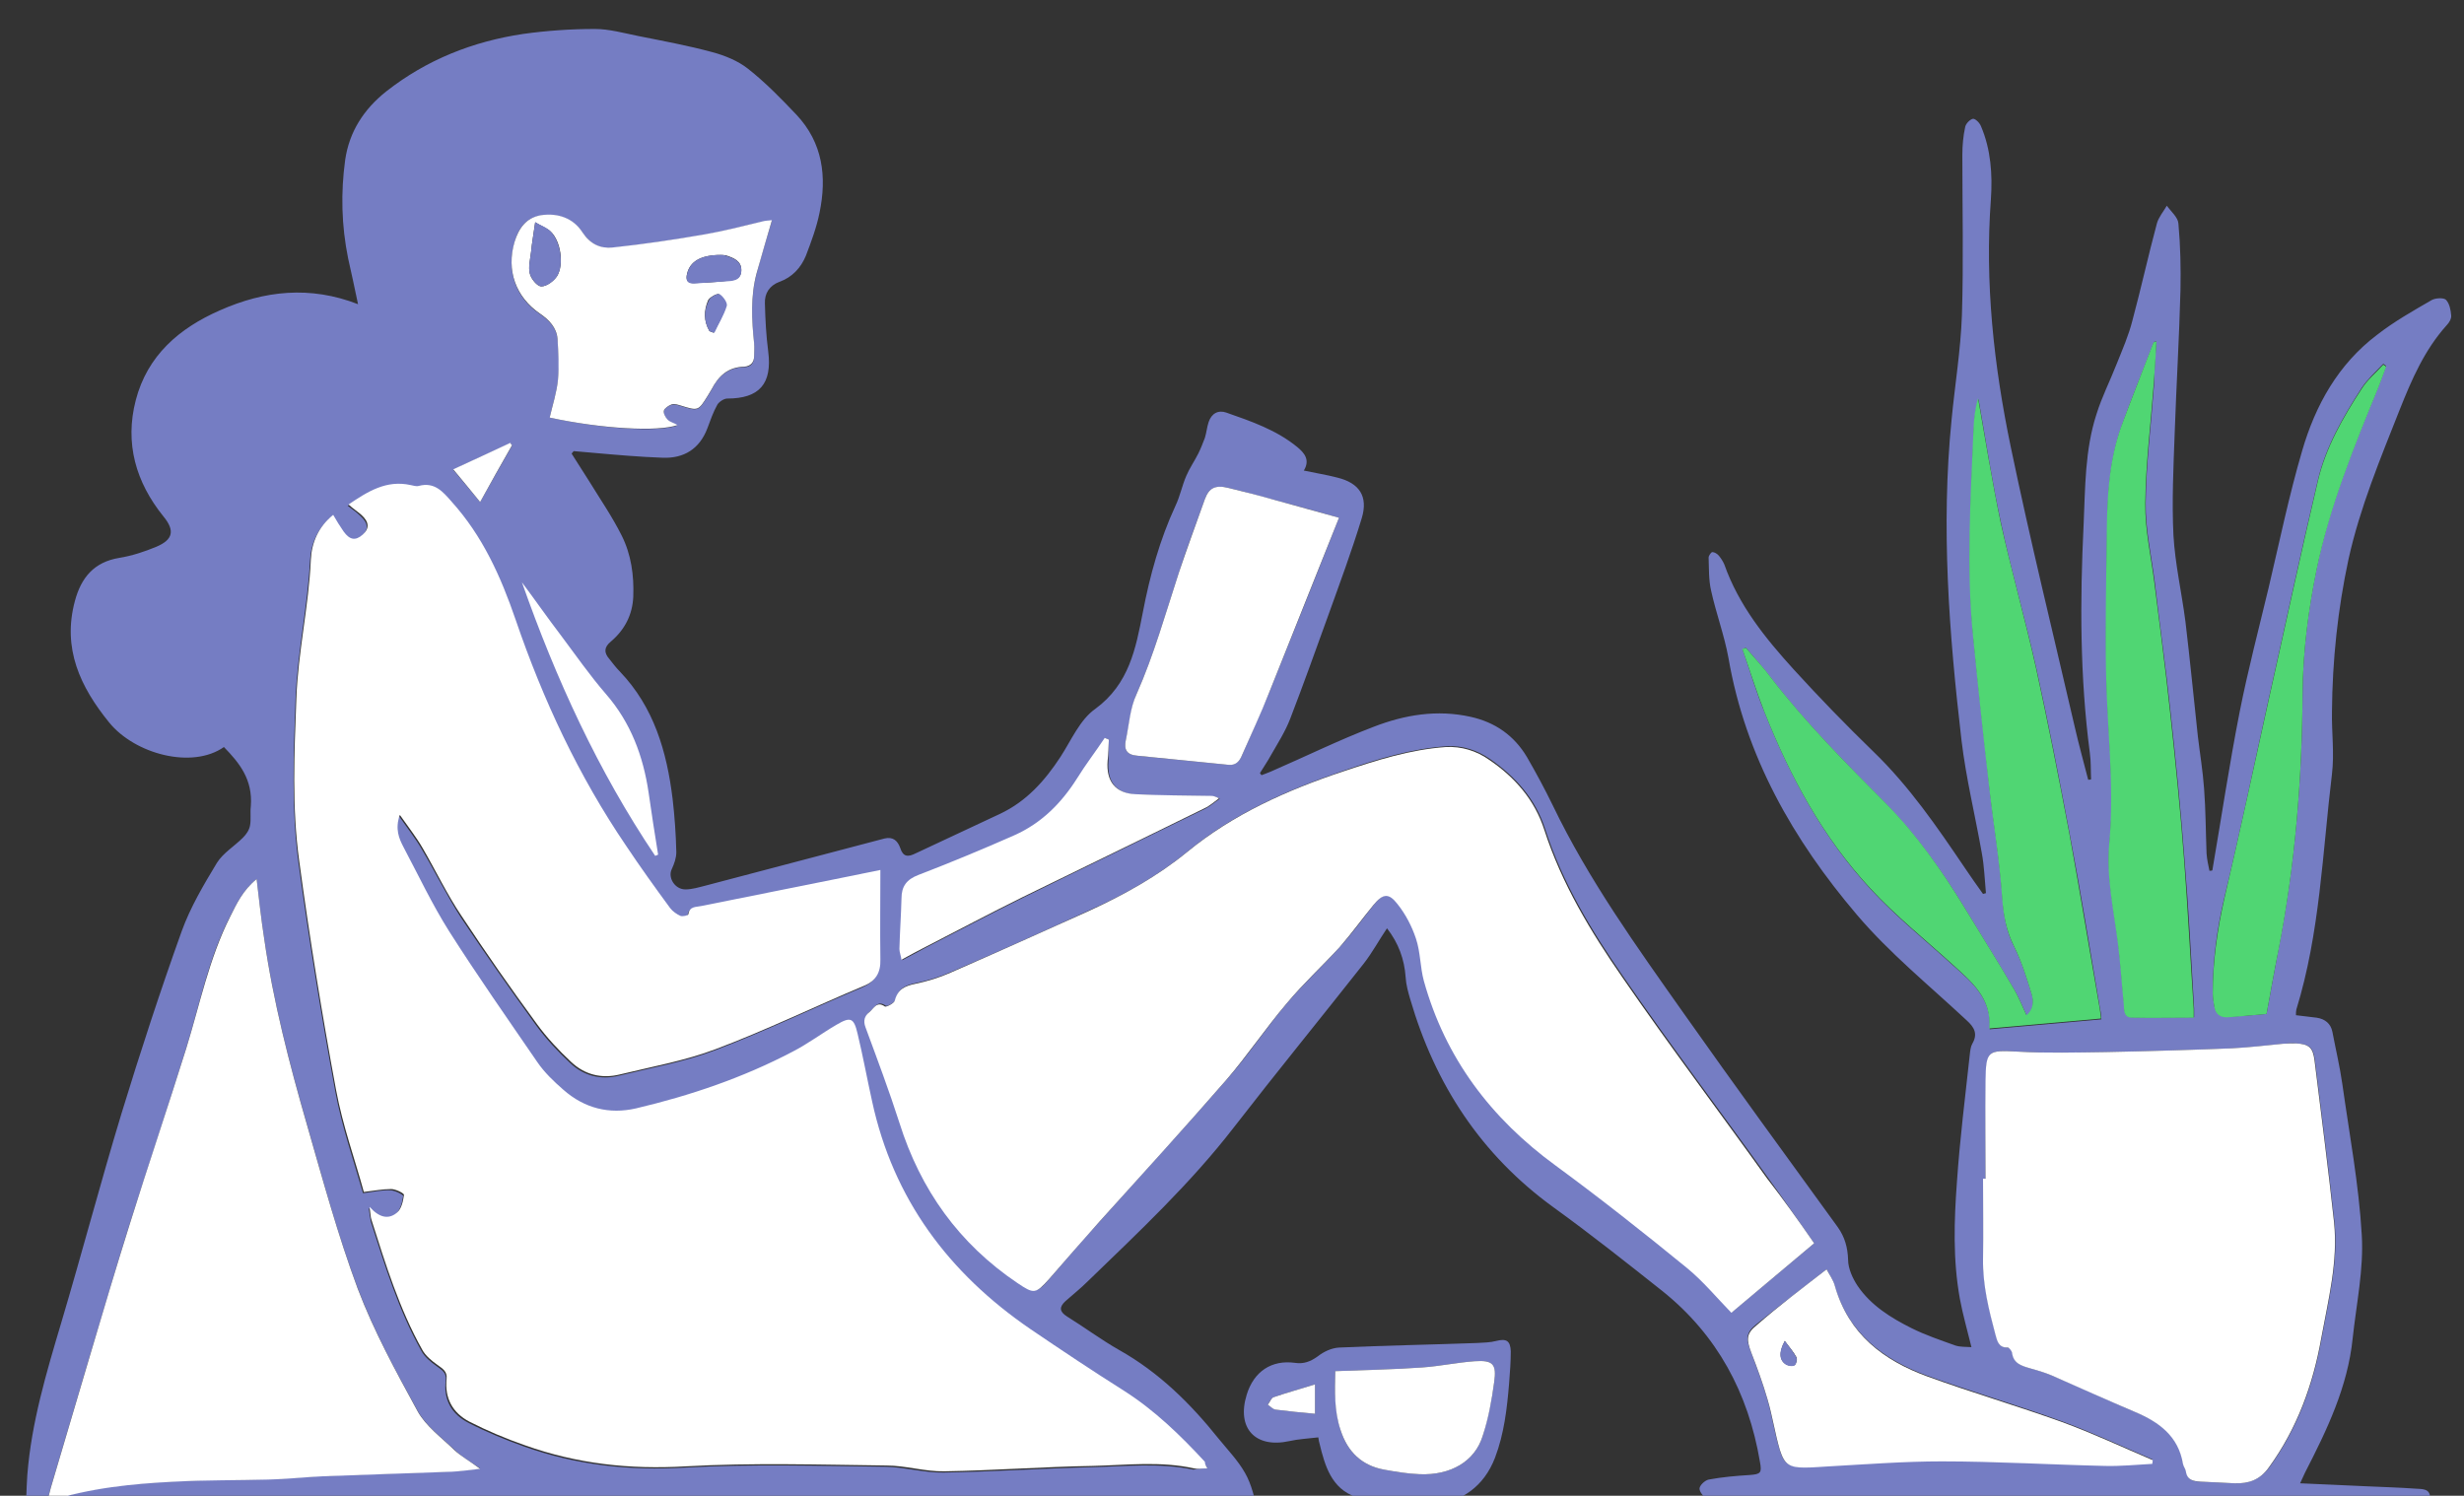
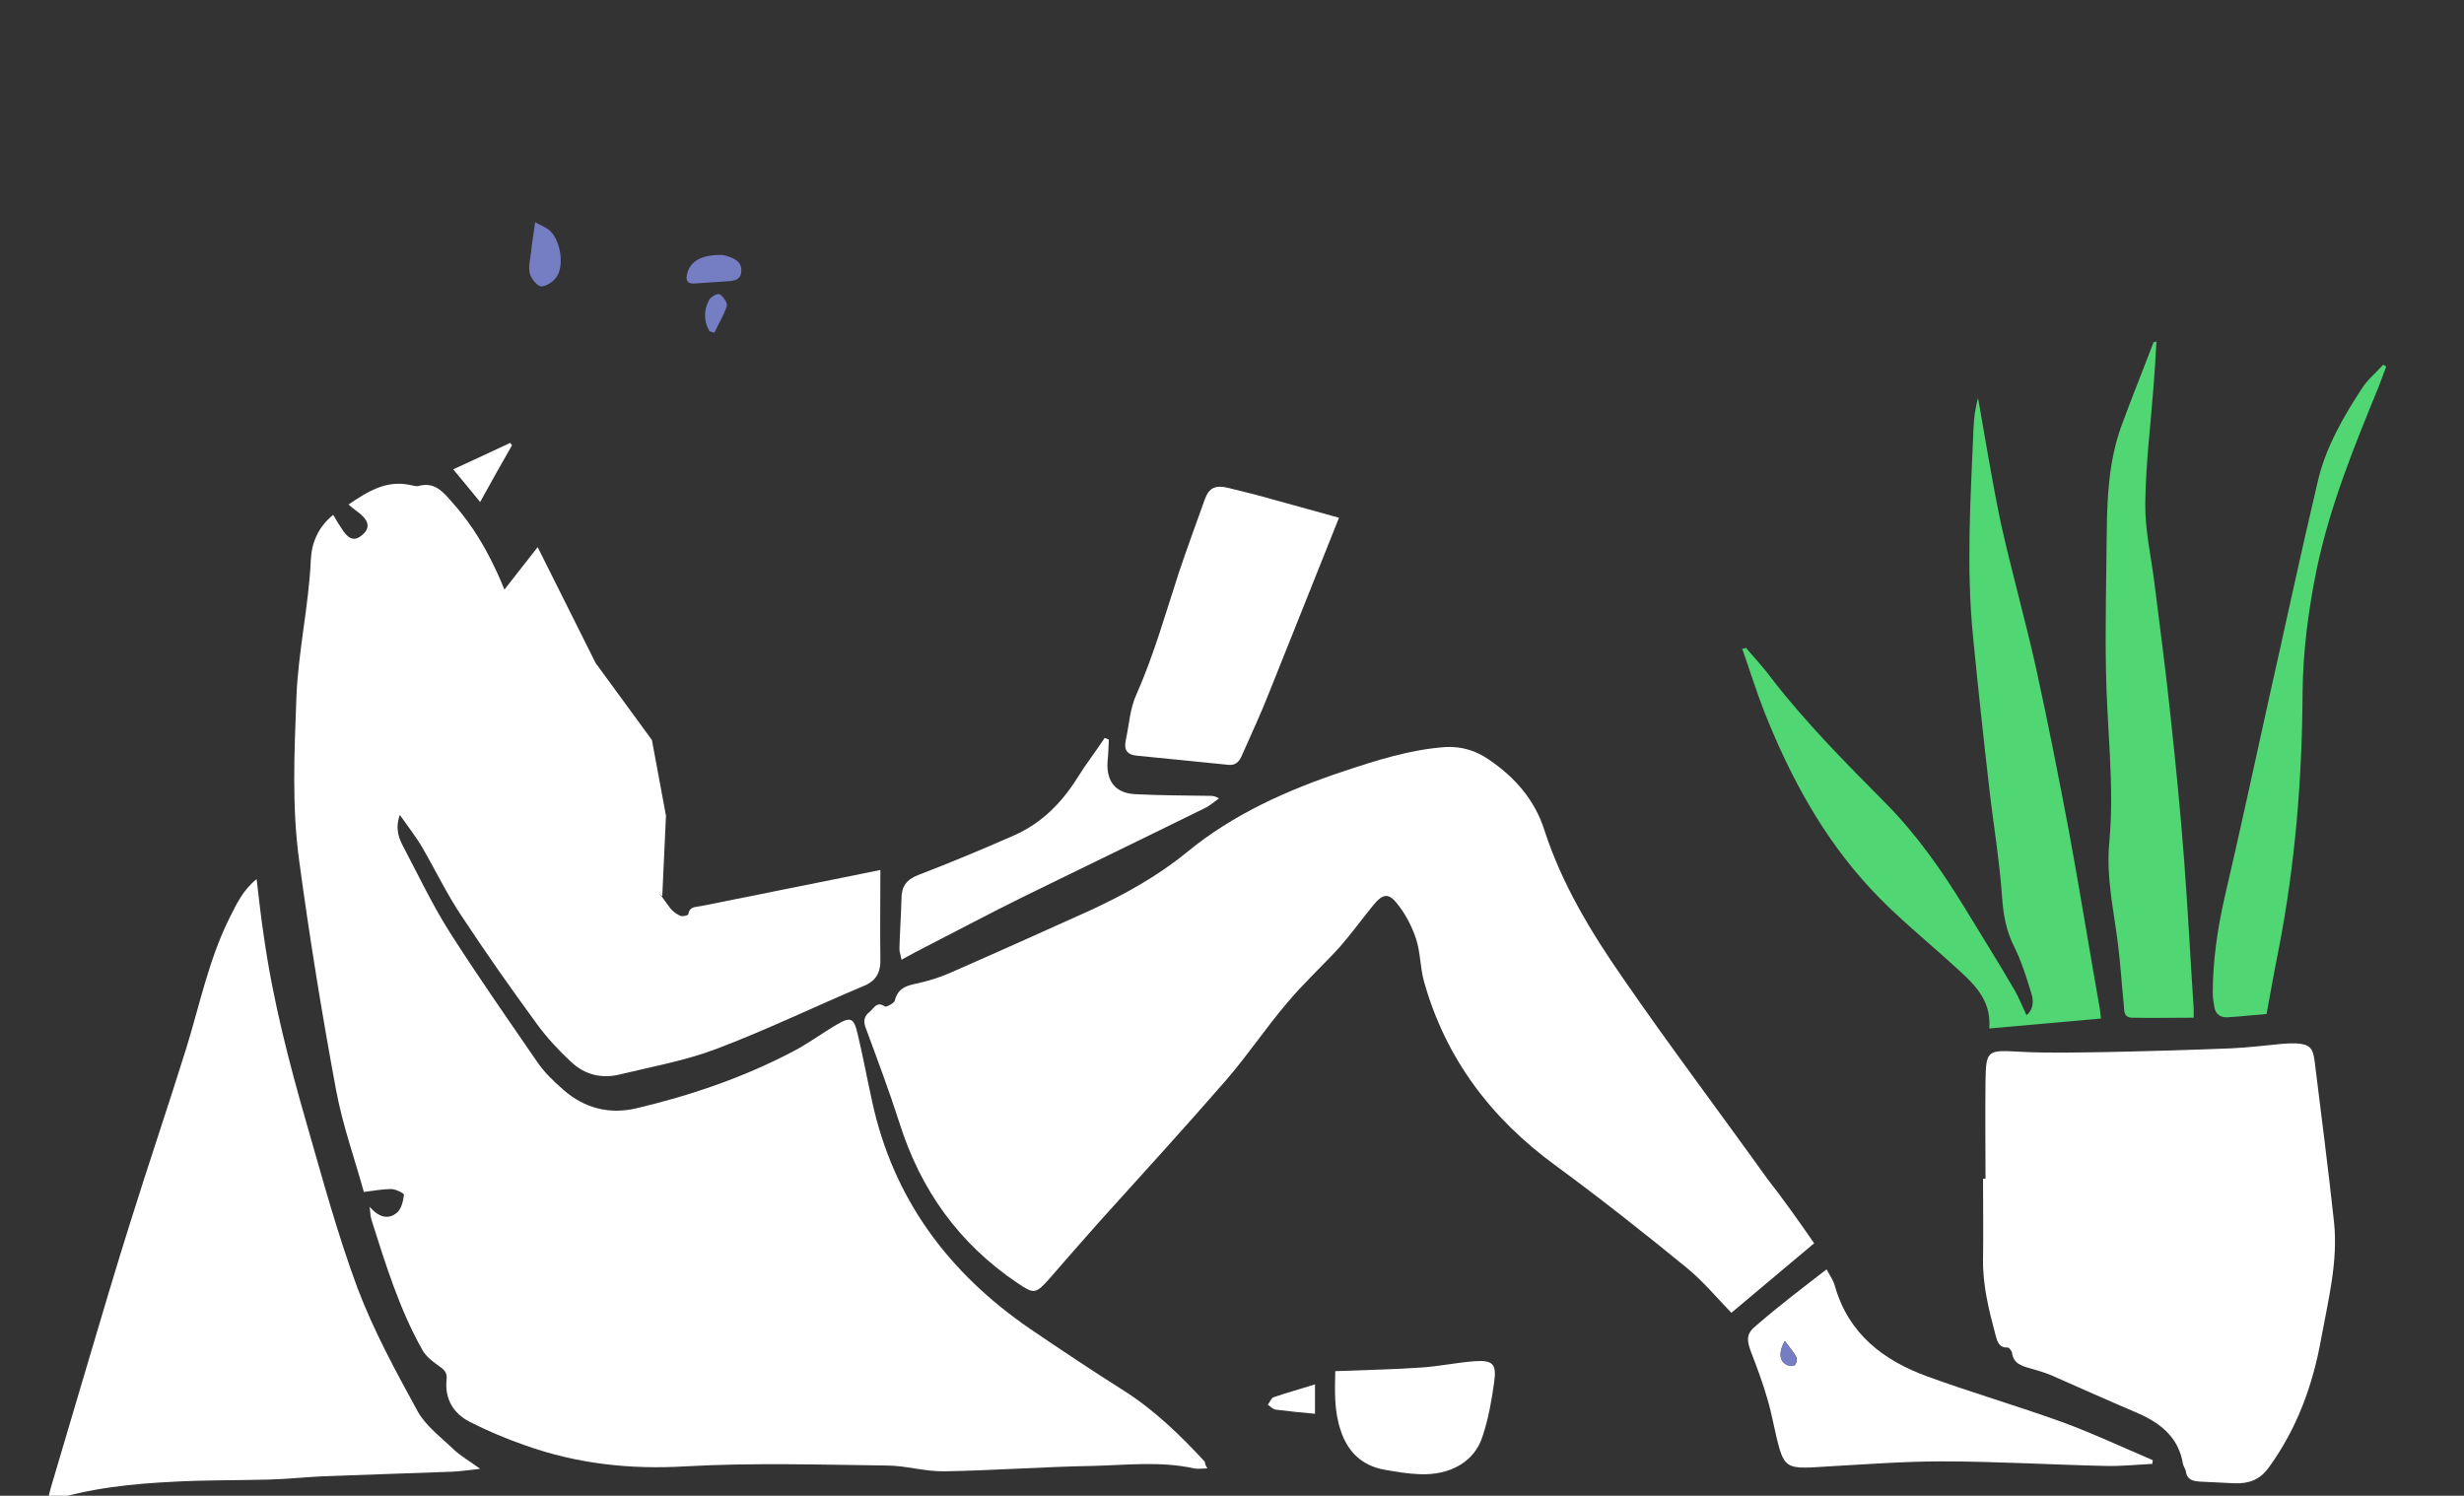
<svg xmlns="http://www.w3.org/2000/svg" version="1.1" id="Capa_1" x="0px" y="0px" viewBox="0 0 595.3 361.4" style="enable-background:new 0 0 595.3 361.4;" xml:space="preserve">
  <rect x="0" y="0" width="595.3" height="361.4" fill="#333333" stroke="none" />
  <style type="text/css">
	.st0{fill:#FFFFFF;}
	.st1{fill:#757DC3;}
	.st2{fill:#50D673;}
</style>
  <g>
    <polygon class="st0" points="129.9,132.2 143.9,160.2 157.5,178.8 160.9,197.1 160,216.6 136.3,194.1 117.6,147.9  " />
-     <path class="st1" d="M54.1,180.5c-7.7,5.4-21.5,1.7-27.7-5.9c-7-8.6-11.4-17.9-8.3-29.4c1.5-5.6,4.6-9.4,10.7-10.4   c3.1-0.5,6.1-1.5,9-2.7c4-1.7,4.5-3.9,1.7-7.3c-6.7-8.3-9.4-17.7-6.7-28.1c2.8-10.8,10.5-17.4,20.3-21.7c10.8-4.8,21.8-6,33.4-1.5   c-0.8-3.9-1.6-7.5-2.4-11.1c-1.6-7.9-1.8-15.8-0.7-23.8c1-6.8,4.5-12.2,9.9-16.5c9.8-7.7,21-12.1,33.1-13.9   c5.7-0.8,11.6-1.2,17.3-1.2c3.5,0,7,1,10.5,1.7c6,1.2,12,2.3,17.9,3.9c3,0.8,6.2,2.1,8.6,4c4.2,3.3,8,7.2,11.7,11.1   c6.4,6.8,7.4,15,5.6,23.7c-0.7,3.5-2,7-3.3,10.4c-1.2,2.9-3.3,5.2-6.4,6.3c-2.4,0.9-3.6,2.8-3.5,5.2c0.1,3.9,0.3,7.8,0.8,11.6   c1,7.8-2.1,11.4-9.9,11.4c-0.8,0-2,0.8-2.4,1.5c-1,1.8-1.7,3.8-2.4,5.7c-1.9,5-5.7,7.3-10.8,7.1c-5.6-0.2-11.3-0.7-16.9-1.2   c-1.5-0.1-3.1-0.3-4.6-0.4c-0.2,0.2-0.3,0.4-0.5,0.6c1.4,2.2,2.8,4.4,4.2,6.6c2.7,4.4,5.6,8.6,7.9,13.2c2.3,4.6,3,9.6,2.8,14.8   c-0.2,4.4-2.1,8-5.4,10.8c-1.7,1.4-1.7,2.7-0.4,4.2c0.8,1,1.6,2.1,2.6,3.1c8.2,8.6,11.3,19.3,12.7,30.7c0.5,4.3,0.8,8.6,0.9,12.9   c0,1.4-0.5,2.8-1.1,4.1c-1,2,0.7,4.9,3.3,4.9c1.6,0,3.2-0.5,4.8-0.9c14.4-3.8,28.9-7.6,43.3-11.4c2.1-0.5,3.2,0.6,3.8,2.3   c0.7,2.2,1.9,2.2,3.7,1.3c6.8-3.2,13.7-6.4,20.5-9.6c6.3-3,10.7-7.9,14.5-13.7c2.6-4,4.7-9,8.4-11.6c8.2-6,9.8-14.6,11.5-23.3   c1.7-8.9,4.1-17.6,7.9-25.8c1.1-2.3,1.6-4.9,2.6-7.2c0.8-1.9,2-3.6,2.9-5.4c0.6-1.2,1.1-2.5,1.6-3.8c0.4-1.3,0.5-2.6,0.9-3.8   c0.7-2.1,2.3-3,4.3-2.3c6,2.1,12.1,4.2,17.1,8.3c1.7,1.4,3.2,3.1,1.6,5.7c2.8,0.6,5.4,1,8.1,1.7c5.3,1.3,7.5,4.5,5.9,9.8   c-2.4,7.9-5.3,15.7-8.1,23.5c-3,8.3-6,16.7-9.2,25c-1.2,3.1-3,5.9-4.6,8.7c-0.8,1.5-1.8,2.9-2.7,4.4c0.1,0.2,0.3,0.4,0.4,0.5   c0.8-0.3,1.6-0.6,2.3-0.9c8.3-3.6,16.4-7.6,24.8-10.8c7.5-2.9,15.3-4.2,23.4-2.4c5.9,1.3,10.5,4.5,13.6,9.7   c2.2,3.8,4.3,7.7,6.2,11.6c8.7,18.1,20.3,34.2,31.8,50.5c12.2,17.3,24.7,34.4,37.1,51.5c1.7,2.4,2.4,4.9,2.5,7.9   c0,2.1,1.1,4.5,2.3,6.3c3.2,4.7,8,7.7,13,10.2c3.4,1.7,7,2.9,10.6,4.2c1.2,0.4,2.6,0.3,3.9,0.4c-1-4.1-2.1-7.9-2.8-11.7   c-1.7-9.4-1.4-18.9-0.7-28.3c0.7-10.3,2-20.5,3.1-30.7c0.1-0.9,0.2-1.9,0.6-2.6c1.4-2.4,0.5-4-1.4-5.7c-9-8.4-18.6-16.2-26.5-25.5   c-15.3-18-26.9-38.2-31-62c-1-5.5-3-10.8-4.2-16.3c-0.6-2.6-0.5-5.3-0.6-8c0-0.4,0.6-1.3,0.9-1.3c0.5,0,1.2,0.4,1.6,0.9   c0.5,0.6,1,1.4,1.3,2.1c3.5,9.9,9.9,17.8,16.8,25.4c6.2,6.8,12.6,13.4,19.2,19.8c8.7,8.4,15.4,18.2,22.1,28.1   c1.4,2.1,2.9,4.2,4.4,6.3c0.2-0.1,0.5-0.1,0.7-0.2c-0.3-3.2-0.4-6.5-1-9.7c-1.6-9.1-3.8-18-4.9-27.2c-3-25.7-5-51.6-2.4-77.5   c0.8-8.4,2.2-16.8,2.5-25.3c0.4-12.8,0.1-25.7,0.1-38.6c0-2.3,0.2-4.6,0.7-6.9c0.2-0.8,1.2-1.8,1.9-1.9c0.6,0,1.6,1,1.9,1.8   c2.4,5.6,2.8,11.7,2.4,17.6c-1.5,20.2,0.7,40.2,4.8,59.9c4.7,22.6,10.2,44.9,15.4,67.4c1,4.4,2.2,8.7,3.3,13c0.2,0,0.5,0,0.7-0.1   c-0.1-2.1,0-4.3-0.3-6.4c-2.4-18.3-2.4-36.7-1.5-55.2c0.4-8.9,0.3-18,3.1-26.6c1.3-4.2,3.3-8.1,4.9-12.2c1.4-3.5,2.9-6.9,3.8-10.5   c2.1-7.8,3.8-15.6,5.9-23.4c0.4-1.5,1.6-2.9,2.4-4.3c1,1.4,2.7,2.8,2.8,4.3c0.5,5.4,0.6,10.8,0.5,16.1c-0.3,11.5-1,23-1.4,34.6   c-0.3,8.2-0.7,16.4-0.3,24.6c0.4,7,2,13.9,2.9,20.9c1.1,9.2,2,18.5,3,27.7c0.5,4.2,1.2,8.4,1.5,12.6c0.4,5.2,0.4,10.4,0.6,15.7   c0.1,1.4,0.4,2.8,0.7,4.2c0.2,0,0.5,0,0.7-0.1c2.2-12.8,4.1-25.6,6.6-38.3c2-10.1,4.6-20,7-30c2.6-11,4.9-22.2,8.1-33.1   c3.2-11,8.7-20.9,18.1-28c4.1-3.2,8.7-5.8,13.2-8.4c0.9-0.5,2.8-0.6,3.4-0.1c0.9,0.9,1.2,2.5,1.3,3.8c0.1,0.8-0.5,1.8-1.1,2.4   c-5.3,5.9-8.4,13-11.3,20.3c-4.7,11.9-9.6,23.6-12.4,36.2c-2.6,12.1-3.9,24.4-4,36.8c-0.1,5,0.6,10.1,0,15.1   c-2.3,19-2.9,38.4-8.6,56.9c-0.1,0.4-0.1,0.8-0.1,1.4c1.7,0.2,3.3,0.4,5,0.6c2,0.3,3.4,1.4,3.8,3.4c0.8,4.2,1.8,8.4,2.4,12.6   c1.7,12.1,4,24.3,4.7,36.5c0.5,8.3-1.3,16.6-2.2,25c-1.2,11.7-6.2,22.1-11.5,32.4c-0.4,0.8-0.7,1.6-1.2,2.6   c5.3,0.2,10.5,0.5,15.6,0.7c4.1,0.2,8.3,0.3,12.4,0.6c1.3,0.1,3.4-0.1,3.4,2.1c0,1.9-1.5,3-3.3,3.2c-3.3,0.3-6.6,0.5-9.9,0.5   c-6.6,0-13.1-0.2-19.7-0.3c-0.2,0-0.5-0.1-0.7,0c-8.1,1.7-16.2-0.7-24.3-0.2c-8.2,0.5-16.4-0.1-24.6-0.1   c-8.2-0.1-16.4-0.1-24.7-0.2c-8.2,0-16.4,0-24.7-0.1c-11.4-0.2-22.7-0.5-34.1-1c-2.9-0.1-5.7-0.8-8.5-1.5c-0.9-0.2-2-1.6-2-2.4   c0-0.8,1.3-2,2.2-2.2c3.2-0.6,6.6-0.9,9.9-1.1c2.7-0.2,3-0.5,2.5-3.2c-2.8-16.6-10.3-30.6-23.5-41.2c-8.7-6.9-17.4-13.8-26.4-20.3   c-17.5-12.7-28.6-29.7-34.6-50.3c-0.5-1.7-1-3.5-1.1-5.3c-0.3-4.3-1.7-8.2-4.5-11.8c-1.9,2.8-3.5,5.8-5.6,8.5   c-10.4,13.2-21.1,26.3-31.4,39.6c-10.5,13.6-23,25.3-35.3,37.2c-1.7,1.7-3.6,3.2-5.4,4.8c-1.5,1.4-1.5,2.5,0.4,3.7   c4.2,2.6,8.2,5.6,12.6,8.1c9.6,5.4,17.2,12.9,24,21.4c2.2,2.7,4.7,5.3,6.4,8.3c1.6,2.8,2.3,6.1,3.1,9.3c0.2,0.8-0.3,2.2-0.9,2.6   c-0.6,0.3-2-0.1-2.6-0.6c-3.3-3.5-7.6-3.9-11.9-3.8c-20.1,0.6-40.1,1.6-60.2,1.9c-15.2,0.2-30.4-0.4-45.6-0.6   c-6.9-0.1-13.8,0-20.7,0c-7.6,0-15.3-0.4-22.9-0.2c-21,0.4-42,1-63,1.5c-18.8,0.4-37.7,0.7-56.5,1.2c-2.9,0.1-5.8-0.2-8.4,2.2   c-2,1.9-4.5,0.5-4.7-2.6c-0.3-3.5-0.1-7,0.1-10.4c1-12.7,4.6-24.7,8.2-36.8c5-16.8,9.5-33.9,14.6-50.7c4.5-14.7,9.3-29.4,14.5-43.9   c2.1-5.8,5.3-11.2,8.5-16.5c1.5-2.4,4.2-4,6.3-6.1c0.8-0.8,1.5-1.8,1.7-2.9c0.3-1.5,0-3.1,0.2-4.7   C61.1,188.3,57.8,184.3,54.1,180.5z M291.7,354.8c-0.4-0.7-0.6-1-0.8-1.3c-5.9-6.5-12.1-12.5-19.6-17.2   c-7.6-4.9-15.2-9.9-22.6-14.9c-19.8-13.4-33.1-31.3-38.2-55c-1.2-5.4-2.2-10.9-3.5-16.3c-0.9-3.9-1.7-4.2-5.1-2.2   c-3.6,2.1-7,4.6-10.6,6.5c-12,6.3-24.7,10.5-37.8,13.7c-6.6,1.6-12.6,0-17.6-4.5c-2.3-2-4.5-4.2-6.3-6.7   c-7.2-10.4-14.5-20.8-21.3-31.6c-4.1-6.5-7.5-13.5-11-20.3c-1.1-2.1-2.1-4.4-0.9-7.8c2.1,3,4,5.4,5.5,8c3.2,5.4,6,11.1,9.4,16.4   c5.9,8.9,12,17.5,18.2,26.1c2.4,3.3,5.3,6.4,8.3,9.2c3.3,3.1,7.4,4.1,11.8,3c7.7-1.9,15.7-3.3,23.1-6.1   c12.1-4.6,23.7-10.2,35.6-15.2c3-1.3,4.2-3.3,4.2-6.5c-0.1-7.2,0-14.3,0-21.6c-14.6,2.9-28.9,5.8-43.2,8.7c-1.3,0.3-2.9-0.1-3.2,2   c0,0.2-1.4,0.6-1.9,0.4c-0.9-0.4-1.9-1.1-2.5-1.9c-3.6-5-7.1-10-10.6-15c-11.5-16.9-20.1-35.3-26.7-54.6   c-3.6-10.5-8.1-20.3-15.5-28.6c-2.2-2.4-4.2-4.8-7.9-3.8c-0.6,0.2-1.3-0.1-2-0.2c-5.8-1.3-10.3,1.6-15,4.7c1.2,0.9,2.2,1.6,3.1,2.5   c1.9,1.7,2,3.3,0.3,4.8c-1.7,1.5-3,1.3-4.6-0.8c-0.9-1.2-1.6-2.6-2.5-4c-3.6,2.9-5.2,6.7-5.4,10.8c-0.6,11.3-3.1,22.3-3.5,33.6   c-0.5,13.1-1,26.3,0.7,39.3c2.5,18.5,5.5,36.9,8.9,55.3c1.6,8.6,4.5,16.9,6.7,24.6c2.5-0.3,4.6-0.8,6.6-0.7c1.1,0,3.2,1.1,3.1,1.4   c-0.2,1.5-0.7,3.3-1.7,4.3c-2.1,1.8-4.4,1.1-6.6-1.4c0.2,1.5,0.3,2.4,0.5,3.3c3.4,10.6,6.7,21.4,12.2,31.2c0.8,1.5,2.3,2.7,3.7,3.7   c1.2,0.9,2.4,1.5,2.2,3.4c-0.6,4.7,1.4,8.2,5.5,10.3c4.3,2.2,8.9,4.1,13.4,5.7c12.6,4.5,25.4,5.9,38.9,5.1   c16.1-0.9,32.3-0.4,48.5-0.2c4.7,0.1,9.4,1.5,14,1.4c11.9-0.2,23.9-1,35.8-1.3c8.2-0.2,16.4-1.1,24.5,0.6   C289.4,354.9,290.3,354.8,291.7,354.8z M438.3,300.4c-3.8-5.4-7.4-10.7-11.2-15.9c-11.6-16.2-23.6-32.1-34.9-48.5   c-7.7-11.1-14.7-22.7-18.9-35.7c-2.3-7.2-7.1-12.6-13.3-16.9c-3.2-2.2-6.7-3.3-10.5-3.1c-8.6,0.6-16.7,3.1-24.8,5.9   c-13.5,4.6-26.5,10.3-37.6,19.4c-7.3,6-15.3,10.5-23.8,14.3c-11.1,5.1-22.2,10.1-33.4,14.9c-2.7,1.2-5.6,2.1-8.5,2.7   c-2.5,0.5-4.3,1.2-5,4c-0.2,0.7-2.1,1.8-2.4,1.5c-2-1.4-2.7,0.5-3.7,1.3c-1.2,0.9-1.6,2.1-1,3.7c2.8,7.7,5.7,15.3,8.2,23.1   c5.1,16.2,14.5,29.1,28.5,38.7c4,2.7,4.5,2.8,7.7-1c4-4.6,8-9.3,12.1-13.8c10.2-11.4,20.6-22.7,30.7-34.3   c5.2-5.9,9.5-12.5,14.6-18.5c4-4.7,8.6-8.9,12.8-13.6c2.9-3.2,5.4-6.7,8.1-10.1c2.2-2.7,3.6-3,5.8-0.3c1.9,2.5,3.5,5.4,4.5,8.4   c1.1,3.3,0.9,6.9,1.9,10.2c5.2,18.7,16.2,33.2,31.8,44.6c10.8,7.9,21.3,16.3,31.8,24.8c3.9,3.2,7.1,7.1,10.7,10.8   C425,311.6,431.6,306,438.3,300.4z M479.7,284.8c-0.2,0-0.3,0-0.5,0c0,6.5,0.1,12.9,0,19.4c-0.1,6.3,1.4,12.3,3,18.3   c0.4,1.4,0.7,3.2,3,3.1c0.3,0,1,0.7,1,1.2c0.3,2.6,2.2,3.2,4.3,3.8c1.8,0.5,3.5,1,5.2,1.7c6.8,2.9,13.5,6,20.3,8.9   c5.8,2.4,10.5,5.8,11.5,12.5c0.1,0.6,0.6,1.2,0.7,1.8c0.3,2.2,1.8,2.5,3.6,2.5c2.7,0.1,5.4,0.3,8.2,0.4c3.4,0.1,6-0.9,8.3-3.9   c6.8-9.4,10.6-19.9,12.6-31.1c1.7-9.3,4.1-18.6,3.1-28.1c-1.4-13-3.1-26-4.7-39c-0.4-3.2-1.3-4-4.5-4.2c-1.1-0.1-2.2,0-3.2,0.1   c-4.1,0.4-8.2,0.9-12.4,1.1c-10.1,0.4-20.2,0.7-30.3,0.9c-7,0.1-14.1,0.3-21.2-0.1c-7.4-0.4-7.8-0.4-7.9,7.1   C479.7,269,479.7,276.9,479.7,284.8z M62,212.4c-3.3,2.7-4.8,5.9-6.4,9c-5.2,10-7.3,21.1-10.6,31.8c-4.4,14.2-9.1,28.2-13.6,42.3   c-3.4,10.7-6.5,21.6-9.8,32.4c-3.1,10.5-6.2,20.9-9.3,31.4c-0.3,1-0.5,2-0.8,3.4c10.3-3.4,20.5-4.3,30.8-4.8   c7.5-0.4,15-0.3,22.5-0.5c4.4-0.1,8.8-0.6,13.3-0.8c10.4-0.4,20.8-0.7,31.1-1.1c2.1-0.1,4.2-0.4,6.8-0.7c-2.5-1.7-4.6-2.9-6.3-4.6   c-3.1-2.9-6.8-5.7-8.8-9.3c-5.3-9.6-10.6-19.4-14.5-29.7c-4.8-12.8-8.4-26.2-12.2-39.4c-4.3-14.9-8.2-29.9-10.4-45.3   C63.1,222.1,62.6,217.5,62,212.4z M421.8,156.5c-0.3,0.1-0.6,0.3-0.8,0.4c1.8,5.2,3.3,10.4,5.4,15.4c6.2,15.6,14.2,30.3,25.6,42.6   c6.1,6.6,13.2,12.3,19.9,18.4c4.6,4.1,9.4,8.1,8.8,15.4c9.1-0.8,18-1.6,27-2.4c-0.1-0.8-0.1-1.6-0.3-2.4   c-2.4-14.2-4.7-28.5-7.4-42.6c-2.5-13.3-5.1-26.6-8-39.7c-2.6-11.7-6-23.3-8.5-35c-2.2-10-3.7-20.1-5.5-30.2   c-0.7,2.4-1,4.8-1.1,7.3c-0.7,16.8-1.7,33.7-0.1,50.5c1.2,12.1,2.6,24.2,3.9,36.4c1,8.8,2.5,17.6,3.1,26.4   c0.3,4.2,0.9,8.1,2.9,11.9c1.8,3.6,3,7.5,4.2,11.4c0.6,1.9,0.3,3.9-1.2,5.2c-1-2.1-1.8-4.2-2.9-6.1c-3.9-6.6-8-13.2-12-19.8   c-5.5-9-11.6-17.6-19-25.2c-9.6-9.8-19.3-19.4-27.7-30.3C426,161.3,423.9,159,421.8,156.5z M521,82.5c-0.2,0-0.4,0.1-0.6,0.1   c-2.6,6.8-5.4,13.5-7.8,20.3c-2.9,8.1-3.4,16.5-3.5,25c-0.1,11.3-0.4,22.6-0.2,33.8c0.2,13.9,2.1,27.8,0.8,41.8   c-0.8,8.3,1.1,16.3,2.1,24.5c0.6,4.9,0.9,9.7,1.4,14.6c0.1,1.3-0.1,3.2,1.9,3.2c5,0.1,9.9,0,15,0c0-1,0-1.6,0-2.1   c-0.7-11.9-1.3-23.8-2.3-35.8c-0.9-12-2.1-24-3.4-35.9c-1.1-10.5-2.6-20.9-3.8-31.3c-0.8-6.4-2.3-12.8-2.2-19.2   c0.1-9.4,1.3-18.8,2-28.3C520.5,89.7,520.7,86.1,521,82.5z M132.8,100.9c12.5,2.7,26,3.6,30.9,1.9c-0.8-0.4-1.8-0.7-2.4-1.3   c-0.5-0.5-1.1-1.6-0.9-2.2c0.2-0.7,1.2-1.3,1.9-1.5c0.6-0.2,1.5,0.1,2.2,0.3c4.2,1.3,4.2,1.3,6.5-2.4c0.3-0.5,0.6-1,0.9-1.5   c1.6-3.3,4-5.4,7.9-5.5c1.6,0,2.4-1,2.4-2.6c0-1,0.1-2,0-3c-0.6-5.7-0.9-11.4,0.6-17c1.1-4.2,2.4-8.4,3.7-12.8   c-0.9,0.1-1.6,0.2-2.3,0.3c-4.6,1-9.2,2.3-13.8,3.1c-7.4,1.2-14.9,2.4-22.4,3.2c-2.9,0.3-5.4-0.9-7.3-3.7c-2.2-3.4-5.9-4.7-10-4.1   c-3.6,0.5-5.5,3.1-6.4,6.5c-2,6.8,0.3,13.4,6.2,17.3c2.2,1.5,4,3.4,4.2,6.1c0.3,3.3,0.5,6.6,0.1,9.9   C134.5,94.8,133.5,97.8,132.8,100.9z M323.5,125.1c-4.8-1.4-10-2.8-15.2-4.2c-3.8-1-7.6-2.1-11.5-3c-3.2-0.8-4.8,0.1-5.7,2.7   c-2.1,5.9-4.4,11.8-6.3,17.8c-3.2,9.8-6,19.8-10.2,29.3c-1.5,3.4-1.7,7.4-2.6,11.1c-0.5,2.3,0.2,3.6,2.8,3.8   c7.3,0.7,14.6,1.5,22,2.2c1.8,0.2,2.7-1,3.3-2.4c2.2-5,4.4-10,6.5-15C312.3,153.3,318,139.1,323.5,125.1z M441.3,306.7   c-5.8,4.5-11.5,8.9-17,13.3c-2.5,2-2.5,3.4-1.3,6.6c1.4,3.7,2.8,7.4,3.9,11.2c1.2,4.1,1.8,8.3,3,12.3c1,3.6,2.3,4.4,6,4.3   c2,0,4-0.2,6-0.3c9-0.4,18.1-1.2,27.1-1.2c13.2,0.1,26.4,0.8,39.5,1.1c3.8,0.1,7.6-0.3,11.4-0.5c0-0.3,0.1-0.6,0.1-0.9   c-7.3-3.1-14.5-6.5-21.9-9.2c-10.7-3.9-21.7-7.1-32.5-11c-10.6-3.9-19.1-10.3-22.4-21.9C442.8,309.2,441.9,307.9,441.3,306.7z    M547.6,245c1-5.4,1.9-10.5,2.9-15.7c4-20.5,5.7-41.2,5.8-62.1c0.1-10.1,1.4-20,3.4-29.8c3.1-15.4,9.1-29.8,15-44.2   c0.6-1.6,1.2-3.2,1.8-4.8c-0.2-0.2-0.5-0.3-0.7-0.5c-1.8,1.9-3.8,3.7-5.2,5.8c-4.5,7-8.7,14.2-10.6,22.3c-4.2,17.7-8,35.6-12,53.4   c-3.5,15.8-6.8,31.7-10.6,47.5c-1.8,7.6-2.8,15.1-2.8,22.9c0,1.1,0.2,2.3,0.4,3.4c0.4,1.7,1.5,2.6,3.2,2.4   C541.5,245.6,544.9,245.2,547.6,245z M267.9,178.7c-0.3-0.1-0.5-0.2-0.8-0.3c-2.2,3.3-4.6,6.5-6.7,9.8c-3.8,6-8.6,10.8-15.1,13.7   c-7.6,3.4-15.4,6.6-23.2,9.6c-2.9,1.1-4,2.8-4.1,5.7c0,4.1-0.3,8.1-0.5,12.2c0,0.7,0.2,1.4,0.5,2.6c2.2-1.2,4-2.1,5.8-3.1   c7.8-4,15.5-8.1,23.4-12c14.6-7.2,29.3-14.3,44-21.5c1.2-0.6,2.3-1.6,3.5-2.4c-0.9-0.5-1.4-0.6-2-0.6c-6-0.1-12.1-0.1-18.1-0.4   c-4.9-0.2-7.2-3.1-6.8-8.1C267.8,182.2,267.8,180.5,267.9,178.7z M158.3,206.8c0.2-0.1,0.5-0.2,0.7-0.3c-0.8-5-1.6-10-2.3-15   c-1.3-8.8-4.3-16.9-10.3-23.8c-3.9-4.5-7.3-9.4-10.9-14.2c-3.2-4.2-6.2-8.5-9.4-12.8C134.3,164,144.5,186.3,158.3,206.8z    M116,121.3c2.6-4.7,5.2-9.2,7.7-13.6c-0.1-0.2-0.2-0.4-0.4-0.6c-4.5,2.1-9,4.2-13.8,6.4C111.9,116.3,113.8,118.7,116,121.3z" />
-     <path class="st1" d="M318.5,347.3c-2.5,0.3-4.8,0.4-7,0.9c-8.2,1.8-12.8-3.1-10.3-11.2c1.7-5.6,6-8.5,11.7-7.7   c2.1,0.3,3.7-0.3,5.5-1.6c1.4-1.1,3.3-2,5.1-2.1c11.1-0.5,22.2-0.7,33.3-1.1c1.6-0.1,3.2-0.1,4.7-0.5c2.4-0.6,3.4-0.1,3.5,2.5   c0,2.6-0.2,5.1-0.4,7.7c-0.5,6.1-1.2,12.2-3.4,18c-2.7,7-7.9,10.5-15.1,11.7c-6.5,1.2-12.6-0.2-18.5-2.2c-5.9-2-7.5-7.5-8.8-12.9   C318.7,348.4,318.6,348.1,318.5,347.3z M322.6,331.3c-0.1,4.8-0.2,9.6,1.3,14.3c1.7,5.2,5.1,8.5,10.5,9.5c2.8,0.5,5.7,1,8.6,1.1   c7.5,0.3,13.3-3.1,15.2-9.2c1.3-4.2,2.2-8.7,2.8-13.1c0.6-4.4-0.4-5.3-4.7-5c-4.2,0.3-8.4,1.2-12.6,1.5   C336.8,330.9,329.9,331,322.6,331.3z M317.7,334.5c-3.5,1.1-6.8,2-10,3.1c-0.6,0.2-1,1.2-1.4,1.8c0.6,0.4,1.3,1.1,1.9,1.2   c3.1,0.4,6.2,0.7,9.5,1C317.7,339.2,317.7,337.2,317.7,334.5z" />
    <path class="st0" d="M291.7,354.8c-1.4,0-2.3,0.2-3.2,0c-8.1-1.8-16.3-0.8-24.5-0.6c-11.9,0.2-23.9,1.1-35.8,1.3   c-4.7,0.1-9.4-1.4-14-1.4c-16.2-0.2-32.4-0.7-48.5,0.2c-13.5,0.8-26.3-0.6-38.9-5.1c-4.6-1.6-9.1-3.5-13.4-5.7   c-4-2.1-6-5.6-5.5-10.3c0.2-1.9-1-2.5-2.2-3.4c-1.4-1-2.9-2.2-3.7-3.7c-5.5-9.8-8.8-20.5-12.2-31.2c-0.3-0.8-0.3-1.8-0.5-3.3   c2.2,2.5,4.5,3.2,6.6,1.4c1.1-0.9,1.5-2.8,1.7-4.3c0-0.4-2-1.4-3.1-1.4c-2,0-4.1,0.4-6.6,0.7c-2.1-7.7-5.1-16-6.7-24.6   c-3.4-18.3-6.4-36.8-8.9-55.3c-1.8-13-1.2-26.1-0.7-39.3c0.4-11.3,3-22.3,3.5-33.6c0.2-4.1,1.8-7.9,5.4-10.8c0.8,1.4,1.6,2.7,2.5,4   c1.5,2.1,2.9,2.3,4.6,0.8c1.7-1.5,1.6-3.1-0.3-4.8c-0.9-0.8-2-1.5-3.1-2.5c4.6-3.1,9.1-6,15-4.7c0.6,0.1,1.4,0.4,2,0.2   c3.8-1,5.8,1.4,7.9,3.8c7.5,8.3,11.9,18.1,15.5,28.6c6.6,19.3,15.2,37.7,26.7,54.6c3.4,5.1,7,10.1,10.6,15c0.6,0.8,1.6,1.5,2.5,1.9   c0.5,0.2,1.9-0.1,1.9-0.4c0.3-2,1.9-1.7,3.2-2c14.3-2.9,28.6-5.7,43.2-8.7c0,7.3-0.1,14.4,0,21.6c0.1,3.2-1.1,5.3-4.2,6.5   c-11.9,5-23.6,10.7-35.6,15.2c-7.4,2.8-15.3,4.2-23.1,6.1c-4.4,1.1-8.5,0.1-11.8-3c-3-2.8-5.9-5.9-8.3-9.2   c-6.3-8.6-12.4-17.3-18.2-26.1c-3.5-5.2-6.2-10.9-9.4-16.4c-1.5-2.6-3.4-5-5.5-8c-1.2,3.4-0.2,5.7,0.9,7.8   c3.6,6.8,6.9,13.8,11,20.3c6.8,10.7,14.1,21.1,21.3,31.6c1.7,2.5,4,4.7,6.3,6.7c5.1,4.5,11.1,6,17.6,4.5   c13.1-3.1,25.8-7.4,37.8-13.7c3.7-1.9,7-4.4,10.6-6.5c3.4-2,4.2-1.7,5.1,2.2c1.3,5.4,2.3,10.9,3.5,16.3c5.1,23.6,18.5,41.5,38.2,55   c7.5,5.1,15,10.1,22.6,14.9c7.4,4.7,13.7,10.8,19.6,17.2C291.1,353.7,291.3,354.1,291.7,354.8z" />
    <path class="st0" d="M438.3,300.4c-6.7,5.6-13.3,11.2-20,16.8c-3.6-3.7-6.8-7.6-10.7-10.8c-10.4-8.5-20.9-16.8-31.8-24.8   c-15.6-11.4-26.6-25.9-31.8-44.6c-0.9-3.3-0.8-6.9-1.9-10.2c-1-3-2.5-5.9-4.5-8.4c-2.1-2.7-3.5-2.5-5.8,0.3   c-2.7,3.3-5.3,6.9-8.1,10.1c-4.2,4.6-8.8,8.8-12.8,13.6c-5.1,6-9.5,12.6-14.6,18.5c-10.1,11.6-20.4,22.9-30.7,34.3   c-4.1,4.6-8.1,9.2-12.1,13.8c-3.3,3.7-3.7,3.7-7.7,1c-14.1-9.5-23.4-22.5-28.5-38.7c-2.5-7.8-5.4-15.5-8.2-23.1   c-0.6-1.6-0.2-2.8,1-3.7c1-0.8,1.7-2.7,3.7-1.3c0.3,0.2,2.3-0.8,2.4-1.5c0.7-2.7,2.5-3.5,5-4c2.9-0.6,5.8-1.5,8.5-2.7   c11.2-4.9,22.3-9.9,33.4-14.9c8.5-3.9,16.6-8.4,23.8-14.3c11.1-9.1,24.1-14.9,37.6-19.4c8.1-2.7,16.2-5.3,24.8-5.9   c3.8-0.2,7.4,0.9,10.5,3.1c6.2,4.2,11,9.7,13.3,16.9c4.2,13,11.2,24.6,18.9,35.7c11.3,16.4,23.3,32.3,34.9,48.5   C430.8,289.7,434.5,294.9,438.3,300.4z" />
    <path class="st0" d="M479.7,284.8c0-7.9-0.1-15.7,0-23.6c0.1-7.4,0.5-7.5,7.9-7.1c7,0.4,14.1,0.2,21.2,0.1   c10.1-0.2,20.2-0.5,30.3-0.9c4.1-0.2,8.3-0.7,12.4-1.1c1.1-0.1,2.2-0.1,3.2-0.1c3.2,0.2,4.1,1,4.5,4.2c1.6,13,3.3,26,4.7,39   c1,9.5-1.4,18.8-3.1,28.1c-2,11.2-5.8,21.7-12.6,31.1c-2.2,3.1-4.9,4-8.3,3.9c-2.7-0.1-5.4-0.3-8.2-0.4c-1.7-0.1-3.3-0.3-3.6-2.5   c-0.1-0.6-0.6-1.2-0.7-1.8c-1.1-6.7-5.8-10.1-11.5-12.5c-6.8-2.9-13.5-5.9-20.3-8.9c-1.7-0.7-3.4-1.2-5.2-1.7   c-2.1-0.6-4-1.2-4.3-3.8c-0.1-0.4-0.7-1.2-1-1.2c-2.3,0.1-2.6-1.7-3-3.1c-1.6-6-3.1-12-3-18.3c0.1-6.5,0-12.9,0-19.4   C479.4,284.8,479.6,284.8,479.7,284.8z" />
    <path class="st0" d="M62,212.4c0.6,5.1,1.1,9.7,1.8,14.2c2.2,15.4,6.1,30.4,10.4,45.3c3.8,13.2,7.4,26.5,12.2,39.4   c3.9,10.3,9.2,20,14.5,29.7c2,3.6,5.7,6.3,8.8,9.3c1.7,1.6,3.9,2.8,6.3,4.6c-2.7,0.3-4.7,0.6-6.8,0.7c-10.4,0.4-20.8,0.7-31.1,1.1   c-4.4,0.2-8.8,0.7-13.3,0.8c-7.5,0.2-15,0.1-22.5,0.5c-10.3,0.5-20.5,1.5-30.8,4.8c0.3-1.4,0.5-2.4,0.8-3.4   c3.1-10.5,6.2-20.9,9.3-31.4c3.2-10.8,6.4-21.6,9.8-32.4c4.4-14.1,9.2-28.2,13.6-42.3c3.3-10.7,5.5-21.7,10.6-31.8   C57.2,218.3,58.7,215.1,62,212.4z" />
    <path class="st2" d="M421.8,156.5c2.1,2.5,4.3,4.8,6.2,7.4c8.4,10.9,18.1,20.6,27.7,30.3c7.4,7.5,13.5,16.2,19,25.2   c4,6.6,8.1,13.1,12,19.8c1.1,1.9,1.9,4,2.9,6.1c1.6-1.3,1.8-3.3,1.2-5.2c-1.2-3.9-2.4-7.8-4.2-11.4c-1.9-3.8-2.6-7.6-2.9-11.9   c-0.6-8.8-2.1-17.6-3.1-26.4c-1.4-12.1-2.7-24.2-3.9-36.4c-1.7-16.8-0.6-33.7,0.1-50.5c0.1-2.4,0.4-4.9,1.1-7.3   c1.8,10.1,3.4,20.2,5.5,30.2c2.6,11.7,5.9,23.3,8.5,35c2.9,13.2,5.5,26.5,8,39.7c2.6,14.2,4.9,28.4,7.4,42.6   c0.1,0.8,0.2,1.6,0.3,2.4c-9,0.8-17.9,1.6-27,2.4c0.6-7.3-4.2-11.2-8.8-15.4c-6.7-6.1-13.8-11.8-19.9-18.4   c-11.5-12.4-19.4-27-25.6-42.6c-2-5.1-3.6-10.3-5.4-15.4C421.2,156.8,421.5,156.7,421.8,156.5z" />
    <path class="st2" d="M521,82.5c-0.2,3.6-0.4,7.2-0.7,10.8c-0.7,9.4-1.9,18.8-2,28.3c-0.1,6.4,1.4,12.8,2.2,19.2   c1.3,10.4,2.7,20.9,3.8,31.3c1.3,12,2.5,23.9,3.4,35.9c0.9,11.9,1.5,23.8,2.3,35.8c0,0.6,0,1.1,0,2.1c-5.1,0-10.1,0.1-15,0   c-2-0.1-1.8-1.9-1.9-3.2c-0.5-4.9-0.8-9.8-1.4-14.6c-1-8.1-2.9-16.2-2.1-24.5c1.3-13.9-0.6-27.8-0.8-41.8   c-0.2-11.3,0.1-22.6,0.2-33.8c0.1-8.5,0.6-16.9,3.5-25c2.5-6.8,5.2-13.5,7.8-20.3C520.6,82.6,520.8,82.6,521,82.5z" />
-     <path class="st0" d="M132.8,100.9c0.7-3,1.7-6.1,2-9.1c0.3-3.3,0.1-6.6-0.1-9.9c-0.2-2.7-2-4.6-4.2-6.1c-5.9-4-8.2-10.5-6.2-17.3   c1-3.3,2.8-5.9,6.4-6.5c4.1-0.6,7.8,0.7,10,4.1c1.9,2.9,4.4,4,7.3,3.7c7.5-0.8,14.9-1.9,22.4-3.2c4.6-0.8,9.2-2,13.8-3.1   c0.7-0.2,1.4-0.2,2.3-0.3c-1.3,4.4-2.5,8.6-3.7,12.8c-1.5,5.6-1.2,11.3-0.6,17c0.1,1,0,2,0,3c0,1.6-0.9,2.5-2.4,2.6   c-3.9,0.1-6.2,2.2-7.9,5.5c-0.3,0.5-0.6,1-0.9,1.5c-2.3,3.7-2.3,3.7-6.5,2.4c-0.7-0.2-1.5-0.5-2.2-0.3c-0.8,0.3-1.7,0.9-1.9,1.5   c-0.2,0.6,0.4,1.7,0.9,2.2c0.6,0.6,1.6,0.8,2.4,1.3C158.9,104.4,145.3,103.6,132.8,100.9z M129.3,53.7c-0.4,2.9-0.8,5-1,7.2   c-0.2,1.7-0.7,3.6-0.3,5.2c0.3,1.3,1.8,3.1,2.8,3.1c1.3,0,3-1.3,3.8-2.5c1.7-2.8,0.9-8.4-1.5-10.7   C132.2,55.1,130.7,54.6,129.3,53.7z M174.1,61.6c-4.8,0-7.4,1.6-8.1,4.5c-0.4,1.6,0.1,2.4,1.8,2.3c2.5-0.1,5-0.2,7.4-0.5   c1.7-0.2,3.8-0.2,3.9-2.5c0.1-2.4-1.9-3.1-3.7-3.7C174.9,61.6,174.3,61.6,174.1,61.6z M171.4,80c0.3,0.1,0.7,0.3,1,0.4   c1.1-2.1,2.3-4.2,3-6.5c0.2-0.7-0.8-2.2-1.7-2.8c-0.4-0.3-2.2,0.7-2.6,1.4C170,75,170,77.6,171.4,80z" />
    <path class="st0" d="M323.5,125.1c-5.6,14-11.2,28.1-16.9,42.3c-2,5.1-4.3,10-6.5,15c-0.6,1.5-1.5,2.6-3.3,2.4   c-7.3-0.7-14.6-1.5-22-2.2c-2.6-0.2-3.3-1.5-2.8-3.8c0.8-3.7,1-7.7,2.6-11.1c4.2-9.5,7-19.5,10.2-29.3c2-6,4.2-11.9,6.3-17.8   c1-2.7,2.5-3.5,5.7-2.7c3.8,0.9,7.7,1.9,11.5,3C313.5,122.3,318.7,123.8,323.5,125.1z" />
    <path class="st0" d="M441.3,306.7c0.6,1.2,1.6,2.5,2,4c3.3,11.6,11.7,18,22.4,21.9c10.7,3.9,21.7,7.1,32.5,11   c7.4,2.7,14.6,6.1,21.9,9.2c0,0.3-0.1,0.6-0.1,0.9c-3.8,0.2-7.6,0.6-11.4,0.5c-13.2-0.3-26.4-1.1-39.5-1.1c-9,0-18.1,0.7-27.1,1.2   c-2,0.1-4,0.3-6,0.3c-3.7,0-4.9-0.8-6-4.3c-1.2-4.1-1.8-8.3-3-12.3c-1.1-3.8-2.5-7.6-3.9-11.2c-1.2-3.2-1.2-4.6,1.3-6.6   C429.8,315.5,435.5,311.2,441.3,306.7z M431.2,324c-1.5,2.8-1.3,4.8,0.4,5.7c0.5,0.3,1.6,0.4,2,0.1c0.4-0.3,0.7-1.4,0.4-1.9   C433.3,326.6,432.3,325.5,431.2,324z" />
    <path class="st2" d="M547.6,245c-2.7,0.2-6.1,0.6-9.4,0.8c-1.7,0.1-2.9-0.7-3.2-2.4c-0.2-1.1-0.4-2.3-0.4-3.4   c0-7.7,1.1-15.3,2.8-22.9c3.7-15.8,7.1-31.7,10.6-47.5c4-17.8,7.8-35.6,12-53.4c1.9-8.1,6.1-15.4,10.6-22.3   c1.4-2.2,3.5-3.9,5.2-5.8c0.2,0.2,0.5,0.3,0.7,0.5c-0.6,1.6-1.2,3.2-1.8,4.8c-5.9,14.4-11.8,28.8-15,44.2c-2,9.8-3.3,19.7-3.4,29.8   c-0.1,20.8-1.8,41.6-5.8,62.1C549.5,234.4,548.6,239.6,547.6,245z" />
    <path class="st0" d="M267.9,178.7c-0.1,1.7-0.1,3.4-0.3,5.1c-0.4,5,1.9,7.9,6.8,8.1c6,0.3,12.1,0.3,18.1,0.4c0.6,0,1.1,0.1,2,0.6   c-1.1,0.8-2.2,1.8-3.5,2.4c-14.6,7.2-29.3,14.3-44,21.5c-7.9,3.9-15.6,8-23.4,12c-1.8,0.9-3.6,1.9-5.8,3.1   c-0.2-1.2-0.5-1.9-0.5-2.6c0.1-4.1,0.4-8.1,0.5-12.2c0-2.9,1.2-4.6,4.1-5.7c7.8-3,15.5-6.2,23.2-9.6c6.5-2.9,11.3-7.7,15.1-13.7   c2.1-3.4,4.5-6.5,6.7-9.8C267.4,178.5,267.6,178.6,267.9,178.7z" />
    <path class="st0" d="M116,121.3c-2.1-2.6-4.1-5-6.5-7.9c4.8-2.2,9.3-4.3,13.8-6.4c0.1,0.2,0.2,0.4,0.4,0.6   C121.1,112.1,118.6,116.6,116,121.3z" />
    <path class="st0" d="M322.6,331.3c7.3-0.3,14.2-0.4,21.1-0.9c4.2-0.3,8.4-1.2,12.6-1.5c4.4-0.3,5.3,0.7,4.7,5   c-0.6,4.4-1.4,8.9-2.8,13.1c-1.9,6.1-7.7,9.5-15.2,9.2c-2.9-0.1-5.8-0.6-8.6-1.1c-5.4-1-8.8-4.3-10.5-9.5   C322.3,340.9,322.5,336.1,322.6,331.3z" />
    <path class="st0" d="M317.7,334.5c0,2.6,0,4.7,0,7.1c-3.3-0.3-6.4-0.6-9.5-1c-0.7-0.1-1.3-0.8-1.9-1.2c0.5-0.6,0.8-1.6,1.4-1.8   C310.9,336.5,314.2,335.6,317.7,334.5z" />
    <path class="st1" d="M129.3,53.7c1.4,0.8,2.9,1.3,3.8,2.3c2.3,2.4,3.2,7.9,1.5,10.7c-0.7,1.2-2.5,2.5-3.8,2.5c-1,0-2.5-1.9-2.8-3.1   c-0.4-1.6,0.1-3.5,0.3-5.2C128.5,58.8,128.9,56.7,129.3,53.7z" />
    <path class="st1" d="M174.1,61.6c0.2,0,0.8,0,1.3,0.2c1.9,0.6,3.8,1.3,3.7,3.7c-0.1,2.4-2.2,2.4-3.9,2.5c-2.5,0.2-5,0.3-7.4,0.5   c-1.7,0.1-2.2-0.7-1.8-2.3C166.7,63.2,169.3,61.6,174.1,61.6z" />
    <path class="st1" d="M171.4,80c-1.4-2.4-1.4-5-0.1-7.5c0.4-0.8,2.1-1.7,2.6-1.4c0.9,0.6,1.9,2.1,1.7,2.8c-0.7,2.3-2,4.3-3,6.5   C172.1,80.3,171.7,80.1,171.4,80z" />
    <path class="st1" d="M431.2,324c1.1,1.5,2.1,2.7,2.8,4c0.2,0.5,0,1.6-0.4,1.9c-0.4,0.3-1.4,0.2-2-0.1   C429.9,328.8,429.6,326.8,431.2,324z" />
  </g>
</svg>